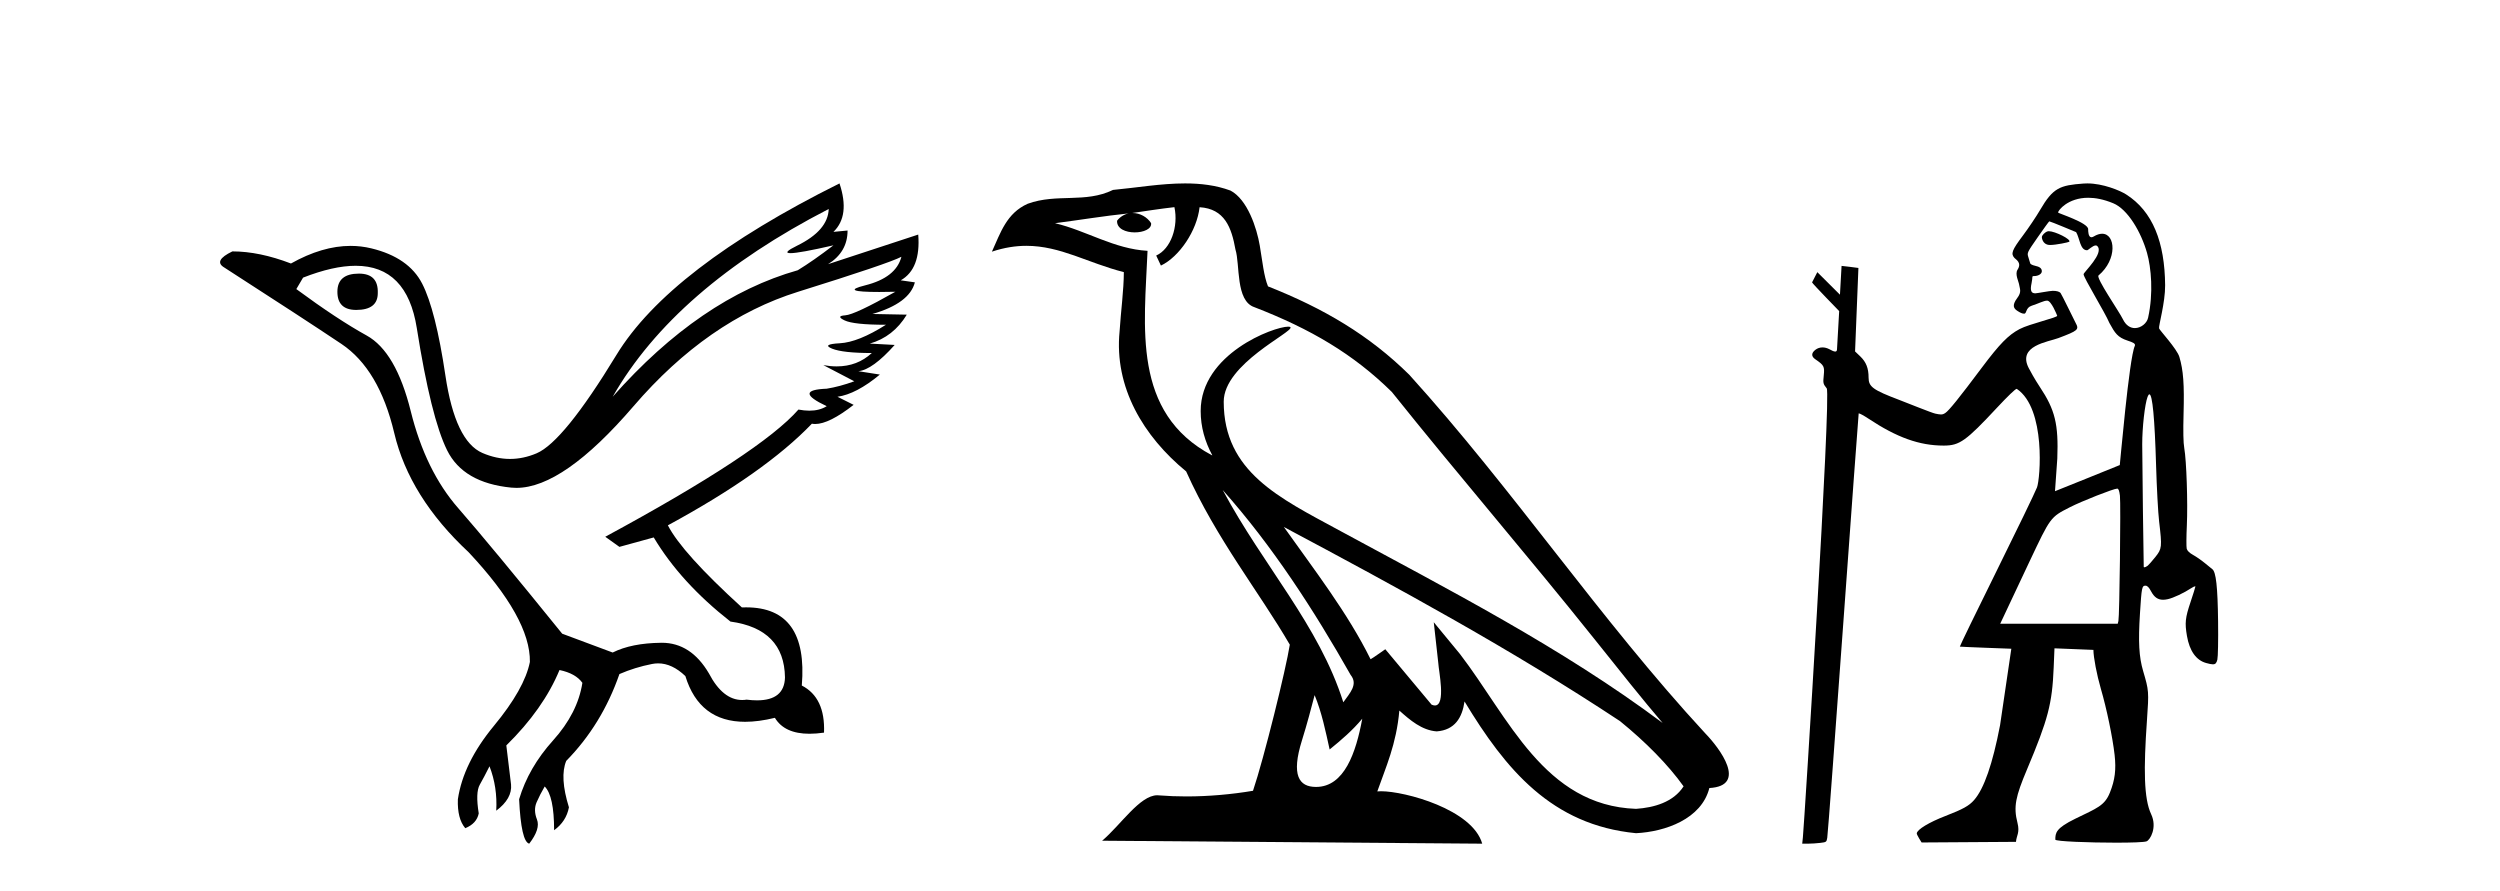
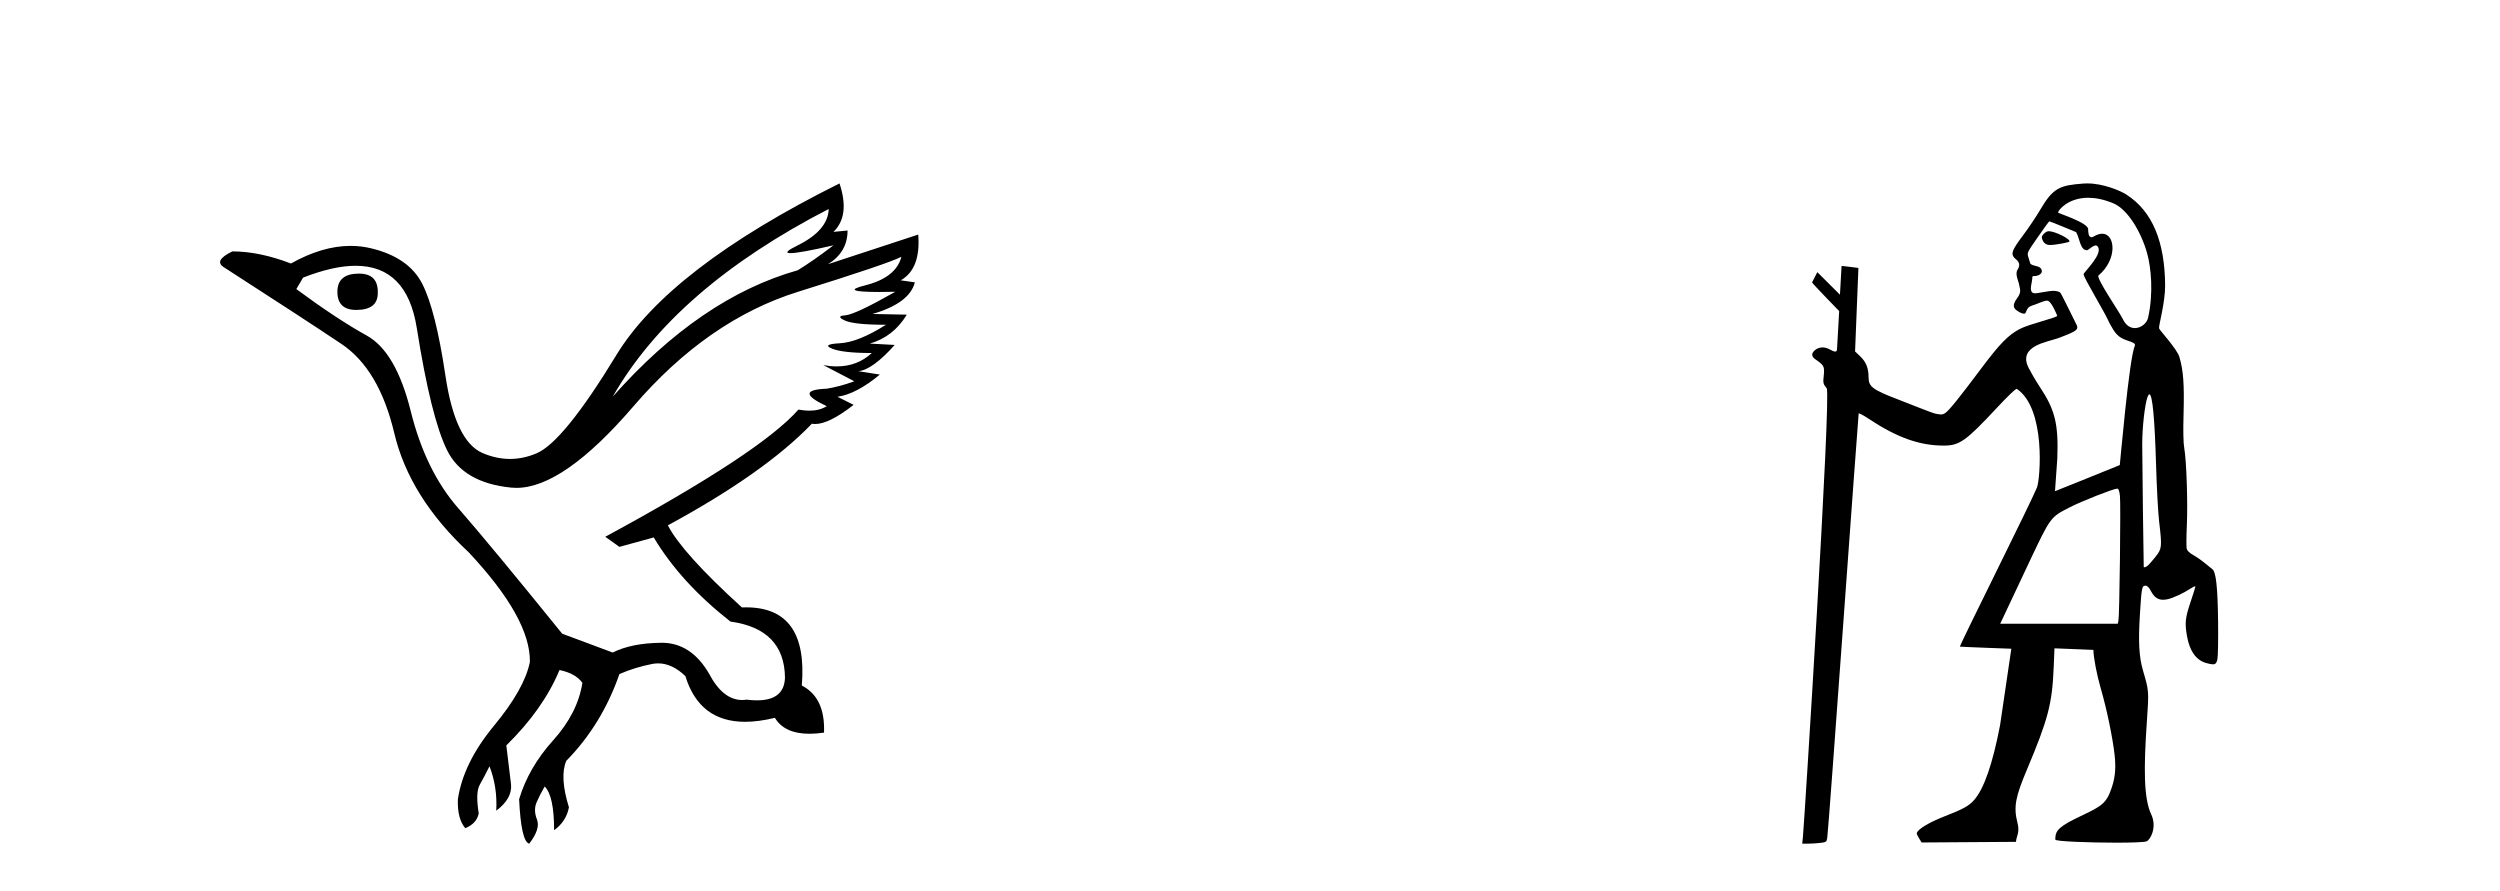
<svg xmlns="http://www.w3.org/2000/svg" width="115.0" height="41.0">
  <path d="M 16.511 12.586 Q 15.52 12.586 15.52 13.421 Q 15.52 14.257 16.387 14.257 Q 17.378 14.257 17.378 13.483 Q 17.409 12.586 16.511 12.586 ZM 38.121 9.613 Q 38.09 10.604 36.666 11.301 Q 35.962 11.645 36.363 11.645 Q 36.773 11.645 38.338 11.285 L 38.338 11.285 Q 37.409 11.997 36.697 12.431 Q 32.208 13.7 28.183 18.251 Q 31.031 13.267 38.121 9.613 ZM 41.465 11.812 Q 41.217 12.771 39.793 13.127 Q 38.58 13.431 40.445 13.431 Q 40.769 13.431 41.187 13.421 L 41.187 13.421 Q 39.329 14.474 38.88 14.505 Q 38.431 14.536 38.849 14.737 Q 39.267 14.939 40.753 14.939 Q 39.484 15.744 38.632 15.79 Q 37.781 15.836 38.276 16.038 Q 38.772 16.239 40.103 16.239 Q 39.44 16.854 38.487 16.854 Q 38.194 16.854 37.874 16.796 L 37.874 16.796 L 39.298 17.539 Q 38.617 17.787 38.029 17.88 Q 36.45 17.942 38.029 18.685 Q 37.698 18.891 37.23 18.891 Q 36.997 18.891 36.728 18.84 Q 34.994 20.821 27.842 24.691 L 28.493 25.156 L 30.072 24.722 Q 31.31 26.797 33.601 28.592 Q 36.078 28.933 36.109 31.162 Q 36.083 32.216 34.823 32.216 Q 34.602 32.216 34.344 32.184 Q 34.24 32.2 34.139 32.2 Q 33.25 32.2 32.61 30.976 Q 31.783 29.567 30.441 29.567 Q 30.427 29.567 30.412 29.568 Q 29.05 29.583 28.183 30.016 L 25.861 29.15 Q 22.579 25.094 21.078 23.375 Q 19.576 21.657 18.895 18.917 Q 18.214 16.177 16.867 15.434 Q 15.52 14.691 13.631 13.298 L 13.941 12.771 Q 15.333 12.226 16.361 12.226 Q 18.721 12.226 19.173 15.093 Q 19.824 19.211 20.567 20.713 Q 21.31 22.214 23.523 22.431 Q 23.638 22.442 23.756 22.442 Q 25.914 22.442 29.143 18.685 Q 32.548 14.722 36.713 13.421 Q 40.877 12.121 41.465 11.812 ZM 38.617 8.437 Q 30.784 12.338 28.353 16.332 Q 25.923 20.326 24.684 20.852 Q 24.074 21.111 23.46 21.111 Q 22.828 21.111 22.192 20.837 Q 20.938 20.295 20.489 17.276 Q 20.04 14.257 19.421 13.05 Q 18.802 11.842 17.084 11.425 Q 16.615 11.311 16.127 11.311 Q 14.825 11.311 13.384 12.121 Q 11.929 11.564 10.69 11.564 Q 9.792 11.997 10.319 12.307 Q 13.972 14.66 15.706 15.821 Q 17.44 16.982 18.136 19.923 Q 18.833 22.865 21.557 25.403 Q 24.406 28.437 24.375 30.45 Q 24.127 31.688 22.718 33.391 Q 21.31 35.094 21.062 36.766 Q 21.031 37.664 21.403 38.097 Q 21.929 37.881 22.022 37.416 Q 21.867 36.456 22.068 36.1 Q 22.27 35.744 22.517 35.249 Q 22.889 36.209 22.827 37.292 Q 23.57 36.735 23.508 36.085 L 23.291 34.289 Q 24.994 32.617 25.737 30.821 Q 26.48 30.976 26.79 31.41 Q 26.573 32.803 25.443 34.057 Q 24.313 35.311 23.879 36.766 Q 23.972 38.716 24.344 38.809 Q 24.87 38.128 24.7 37.695 Q 24.53 37.261 24.684 36.905 Q 24.839 36.549 25.056 36.178 Q 25.489 36.611 25.489 38.19 Q 26.047 37.788 26.171 37.137 Q 25.737 35.744 26.047 35.001 Q 27.688 33.329 28.493 31.007 Q 29.205 30.698 29.994 30.543 Q 30.135 30.515 30.275 30.515 Q 30.916 30.515 31.527 31.1 Q 32.172 33.203 34.275 33.203 Q 34.896 33.203 35.645 33.02 Q 36.085 33.753 37.238 33.753 Q 37.546 33.753 37.905 33.701 Q 37.967 32.091 36.883 31.534 Q 37.183 27.938 34.322 27.938 Q 34.226 27.938 34.127 27.942 Q 31.372 25.434 30.722 24.165 Q 35.18 21.75 37.347 19.49 Q 37.42 19.504 37.5 19.504 Q 38.139 19.504 39.267 18.623 L 38.524 18.251 Q 39.391 18.128 40.474 17.23 L 39.484 17.075 Q 40.134 17.013 41.156 15.867 L 40.01 15.805 Q 41.094 15.496 41.713 14.474 L 40.134 14.443 Q 41.837 13.948 42.084 12.988 L 41.434 12.895 Q 42.363 12.369 42.239 10.79 L 42.239 10.79 L 38.09 12.152 Q 38.988 11.595 38.988 10.604 L 38.988 10.604 L 38.338 10.666 Q 39.112 9.923 38.617 8.437 Z" style="fill:#000000;stroke:none" />
-   <path d="M 56.244 22.54 L 56.244 22.54 C 58.538 25.118 60.437 28.06 62.13 31.048 C 62.486 31.486 62.086 31.888 61.792 32.305 C 60.677 28.763 58.109 26.03 56.244 22.54 ZM 54.023 9.529 C 54.215 10.422 53.862 11.451 53.185 11.755 L 53.402 12.217 C 54.247 11.815 55.06 10.612 55.181 9.532 C 56.335 9.601 56.651 10.47 56.831 11.479 C 57.048 12.168 56.828 13.841 57.702 14.13 C 60.282 15.129 62.255 16.285 64.025 18.031 C 67.08 21.852 70.272 25.552 73.327 29.376 C 74.514 30.865 75.6 32.228 76.481 33.257 C 71.842 29.789 66.658 27.136 61.573 24.38 C 58.87 22.911 56.291 21.71 56.291 18.477 C 56.291 16.738 59.495 15.281 59.363 15.055 C 59.351 15.035 59.314 15.026 59.256 15.026 C 58.598 15.026 55.231 16.274 55.231 18.907 C 55.231 19.637 55.426 20.313 55.766 20.944 C 55.761 20.944 55.756 20.943 55.75 20.943 C 52.058 18.986 52.644 15.028 52.787 11.538 C 51.253 11.453 49.988 10.616 48.531 10.267 C 49.662 10.121 50.788 9.933 51.921 9.816 L 51.921 9.816 C 51.709 9.858 51.514 9.982 51.385 10.154 C 51.366 10.526 51.787 10.69 52.197 10.69 C 52.598 10.69 52.988 10.534 52.95 10.264 C 52.769 9.982 52.439 9.799 52.102 9.799 C 52.092 9.799 52.082 9.799 52.072 9.799 C 52.636 9.719 53.386 9.599 54.023 9.529 ZM 60.473 31.976 C 60.804 32.78 60.976 33.632 61.163 34.476 C 61.701 34.04 62.222 33.593 62.664 33.06 L 62.664 33.06 C 62.376 34.623 61.84 36.199 60.538 36.199 C 59.751 36.199 59.386 35.667 59.891 34.054 C 60.129 33.293 60.318 32.566 60.473 31.976 ZM 59.059 24.242 L 59.059 24.242 C 64.325 27.047 69.539 29.879 74.519 33.171 C 75.692 34.122 76.738 35.181 77.445 36.172 C 76.976 36.901 76.083 37.152 75.257 37.207 C 71.041 37.06 69.391 32.996 67.165 30.093 L 65.953 28.622 L 66.162 30.507 C 66.177 30.846 66.524 32.452 66.006 32.452 C 65.962 32.452 65.912 32.44 65.854 32.415 L 63.724 29.865 C 63.496 30.015 63.281 30.186 63.046 30.325 C 61.99 28.187 60.443 26.196 59.059 24.242 ZM 54.515 8.437 C 53.408 8.437 52.274 8.636 51.199 8.736 C 49.917 9.361 48.618 8.884 47.274 9.373 C 46.303 9.809 46.03 10.693 45.628 11.576 C 46.201 11.386 46.722 11.308 47.213 11.308 C 48.779 11.308 50.04 12.097 51.697 12.518 C 51.694 13.349 51.563 14.292 51.501 15.242 C 51.245 17.816 52.601 20.076 54.563 21.685 C 55.968 24.814 57.912 27.214 59.331 29.655 C 59.162 30.752 58.141 34.89 57.638 36.376 C 56.653 36.542 55.601 36.636 54.566 36.636 C 54.149 36.636 53.734 36.62 53.328 36.588 C 53.296 36.584 53.265 36.582 53.233 36.582 C 52.435 36.582 51.558 37.945 50.698 38.673 L 68.182 38.809 C 67.736 37.233 64.63 36.397 63.526 36.397 C 63.462 36.397 63.405 36.399 63.356 36.405 C 63.746 35.29 64.232 34.243 64.37 32.686 C 64.858 33.123 65.405 33.595 66.088 33.644 C 66.923 33.582 67.262 33.011 67.368 32.267 C 69.26 35.396 71.376 37.951 75.257 38.327 C 76.598 38.261 78.269 37.675 78.63 36.25 C 80.409 36.149 79.105 34.416 78.445 33.737 C 73.604 28.498 69.609 22.517 64.826 17.238 C 62.984 15.421 60.904 14.192 58.328 13.173 C 58.136 12.702 58.074 12.032 57.949 11.295 C 57.813 10.491 57.384 9.174 56.599 8.765 C 55.931 8.519 55.229 8.437 54.515 8.437 Z" style="fill:#000000;stroke:none" />
  <path d="M 94.244 10.635 C 94.221 10.635 94.202 10.638 94.186 10.643 C 94.067 10.681 93.929 10.821 93.925 10.907 C 93.924 10.932 93.952 11.24 94.256 11.267 C 94.272 11.269 94.29 11.269 94.31 11.269 C 94.579 11.269 95.161 11.145 95.185 11.121 C 95.293 11.013 94.529 10.635 94.244 10.635 ZM 96.06 9.097 C 96.384 9.097 96.766 9.167 97.209 9.35 C 97.871 9.623 98.49 10.665 98.764 11.638 C 98.953 12.311 99.065 13.481 98.812 14.618 C 98.757 14.868 98.487 15.092 98.204 15.092 C 98.003 15.092 97.795 14.979 97.652 14.682 C 97.484 14.333 96.404 12.78 96.532 12.671 C 97.407 11.933 97.316 10.752 96.698 10.752 C 96.586 10.752 96.457 10.791 96.312 10.878 C 96.271 10.903 96.236 10.914 96.207 10.914 C 96.06 10.914 96.055 10.638 96.055 10.54 C 96.055 10.244 94.67 9.81 94.67 9.777 C 94.67 9.682 95.119 9.097 96.06 9.097 ZM 94.267 10.182 C 94.319 10.182 95.501 10.678 95.501 10.678 C 95.669 10.956 95.68 11.512 96.005 11.512 C 96.058 11.512 96.265 11.29 96.403 11.29 C 96.43 11.29 96.454 11.298 96.474 11.318 C 96.806 11.643 95.845 12.523 95.845 12.615 C 95.845 12.779 96.827 14.363 97.034 14.86 C 97.291 15.328 97.41 15.518 97.871 15.669 C 98.102 15.744 98.251 15.803 98.201 15.912 C 97.939 16.474 97.519 21.383 97.51 21.393 C 97.501 21.403 94.53 22.595 94.53 22.595 L 94.636 21.092 C 94.695 19.51 94.535 18.854 93.83 17.795 C 93.59 17.434 93.377 17.039 93.322 16.932 C 92.787 15.899 94.213 15.73 94.685 15.552 C 95.593 15.21 95.648 15.162 95.48 14.855 C 95.435 14.773 94.833 13.531 94.785 13.476 C 94.727 13.411 94.601 13.378 94.428 13.378 C 94.287 13.378 93.706 13.493 93.625 13.493 C 93.448 13.493 93.371 13.39 93.453 13.021 C 93.519 12.723 93.444 12.699 93.571 12.699 C 93.763 12.699 93.924 12.599 93.924 12.478 C 93.924 12.344 93.829 12.27 93.595 12.22 C 93.492 12.198 93.4 12.15 93.391 12.115 C 93.382 12.079 93.344 11.954 93.307 11.839 C 93.239 11.628 93.239 11.628 93.732 10.918 C 94.004 10.527 94.243 10.196 94.265 10.183 C 94.266 10.182 94.266 10.182 94.267 10.182 ZM 98.872 18.139 C 99.013 18.139 99.116 19.236 99.18 21.411 C 99.209 22.426 99.272 23.583 99.319 23.983 C 99.459 25.168 99.451 25.241 99.144 25.625 C 99 25.805 98.843 25.984 98.794 26.023 C 98.738 26.067 98.674 26.095 98.639 26.095 C 98.624 26.095 98.614 26.09 98.612 26.079 C 98.604 26.03 98.543 21.11 98.542 20.442 C 98.541 19.664 98.663 18.585 98.789 18.253 C 98.818 18.177 98.845 18.139 98.872 18.139 ZM 97.391 22.476 C 97.452 22.476 97.487 22.568 97.517 22.801 C 97.561 23.156 97.498 28.359 97.447 28.566 L 97.415 28.693 L 92.009 28.693 L 93.353 25.839 C 94.329 23.775 94.316 23.792 95.213 23.334 C 95.757 23.055 97.228 22.476 97.391 22.476 ZM 96.019 8.437 C 95.96 8.437 95.902 8.439 95.845 8.443 C 94.758 8.523 94.443 8.631 93.844 9.659 C 93.668 9.961 93.309 10.495 93.046 10.846 C 92.548 11.51 92.488 11.671 92.666 11.867 C 92.732 11.939 93.018 12.082 92.806 12.408 C 92.676 12.608 92.862 12.956 92.881 13.097 C 92.906 13.281 93.009 13.423 92.798 13.702 C 92.518 14.073 92.651 14.203 92.807 14.305 C 92.932 14.385 93.021 14.429 93.111 14.429 C 93.24 14.429 93.169 14.156 93.458 14.063 C 93.795 13.954 94.012 13.829 94.17 13.829 C 94.356 13.829 94.61 14.467 94.631 14.522 C 94.665 14.606 93.358 14.896 92.898 15.139 C 92.381 15.413 91.986 15.817 91.172 16.902 C 90.112 18.318 89.654 18.886 89.484 18.997 C 89.414 19.043 89.364 19.065 89.285 19.065 C 89.223 19.065 89.144 19.052 89.025 19.027 C 88.852 18.991 87.694 18.52 87.368 18.397 C 86.158 17.939 85.955 17.791 85.955 17.373 C 85.955 16.939 85.844 16.656 85.575 16.397 L 85.333 16.166 L 85.487 12.326 C 85.478 12.317 84.712 12.231 84.712 12.231 L 84.638 13.556 L 83.597 12.519 L 83.355 12.989 C 83.355 13.033 84.602 14.31 84.602 14.31 L 84.502 16.075 C 84.498 16.146 84.466 16.172 84.42 16.172 C 84.348 16.172 84.241 16.111 84.146 16.061 C 84.042 16.008 83.936 15.981 83.835 15.981 C 83.714 15.981 83.6 16.019 83.504 16.094 C 83.315 16.243 83.315 16.396 83.503 16.525 C 83.906 16.802 83.934 16.855 83.893 17.266 C 83.856 17.631 83.862 17.654 84.029 17.865 C 84.24 18.13 82.996 37.918 82.933 38.513 L 82.902 38.809 L 83.171 38.809 C 83.319 38.809 83.571 38.793 83.731 38.773 C 84.013 38.74 84.022 38.732 84.054 38.534 C 84.119 38.119 85.481 19.04 85.499 19.018 C 85.5 19.017 85.503 19.016 85.507 19.016 C 85.551 19.016 85.741 19.119 85.955 19.261 C 87.258 20.126 88.295 20.497 89.408 20.497 C 89.414 20.497 89.419 20.497 89.424 20.497 C 90.141 20.495 90.434 20.286 91.859 18.758 C 92.362 18.219 92.707 17.887 92.768 17.887 C 92.77 17.887 92.772 17.888 92.774 17.889 C 94.12 18.794 93.852 22.036 93.702 22.421 C 93.612 22.654 92.771 24.392 91.834 26.284 C 90.898 28.175 90.141 29.733 90.153 29.745 C 90.164 29.756 92.521 29.842 92.521 29.842 L 92.003 33.359 C 91.661 35.142 91.266 36.281 90.808 36.803 C 90.573 37.07 90.302 37.22 89.487 37.536 C 88.734 37.828 88.196 38.153 88.171 38.332 C 88.161 38.396 88.394 38.754 88.394 38.754 L 92.735 38.725 C 92.757 38.432 92.921 38.309 92.803 37.847 C 92.613 37.108 92.716 36.643 93.244 35.39 C 94.213 33.088 94.401 32.372 94.469 30.713 L 94.506 29.823 L 96.297 29.895 C 96.297 30.227 96.455 31.052 96.64 31.686 C 96.907 32.598 97.182 33.925 97.272 34.726 C 97.348 35.403 97.289 35.876 97.057 36.456 C 96.813 37.067 96.458 37.175 95.468 37.659 C 94.564 38.1 94.546 38.312 94.545 38.623 C 94.545 38.706 96.118 38.763 97.342 38.763 C 98.043 38.763 98.629 38.744 98.741 38.702 C 98.91 38.638 99.241 38.061 98.953 37.453 C 98.615 36.737 98.603 35.38 98.759 33.151 C 98.853 31.803 98.85 31.769 98.584 30.866 C 98.393 30.216 98.355 29.524 98.439 28.213 C 98.515 27.015 98.53 26.941 98.692 26.941 C 98.778 26.941 98.852 27.017 98.951 27.203 C 99.092 27.468 99.258 27.589 99.501 27.589 C 99.567 27.589 99.64 27.58 99.719 27.562 C 99.979 27.504 100.461 27.277 100.804 27.051 C 100.88 27.001 100.946 26.97 100.974 26.97 C 100.983 26.97 100.988 26.974 100.988 26.981 C 100.988 27.008 100.886 27.334 100.762 27.704 C 100.521 28.422 100.497 28.653 100.6 29.254 C 100.718 29.941 101.022 30.371 101.481 30.498 C 101.621 30.537 101.72 30.559 101.792 30.559 C 101.916 30.559 101.96 30.495 101.998 30.346 C 102.028 30.228 102.043 29.447 102.032 28.58 C 102.012 26.987 101.937 26.309 101.766 26.181 C 101.723 26.148 101.565 26.02 101.415 25.896 C 101.264 25.771 101.026 25.606 100.884 25.528 C 100.718 25.437 100.614 25.336 100.589 25.242 C 100.568 25.162 100.571 24.679 100.595 24.168 C 100.643 23.137 100.578 21.179 100.476 20.611 C 100.432 20.365 100.422 19.844 100.444 19.029 C 100.481 17.676 100.434 17.036 100.252 16.421 C 100.14 16.043 99.339 15.192 99.317 15.104 C 99.289 14.995 99.603 13.917 99.596 13.123 C 99.58 11.144 99.028 9.719 97.797 8.94 C 97.517 8.763 96.734 8.437 96.019 8.437 Z" style="fill:#000000;stroke:none" />
</svg>